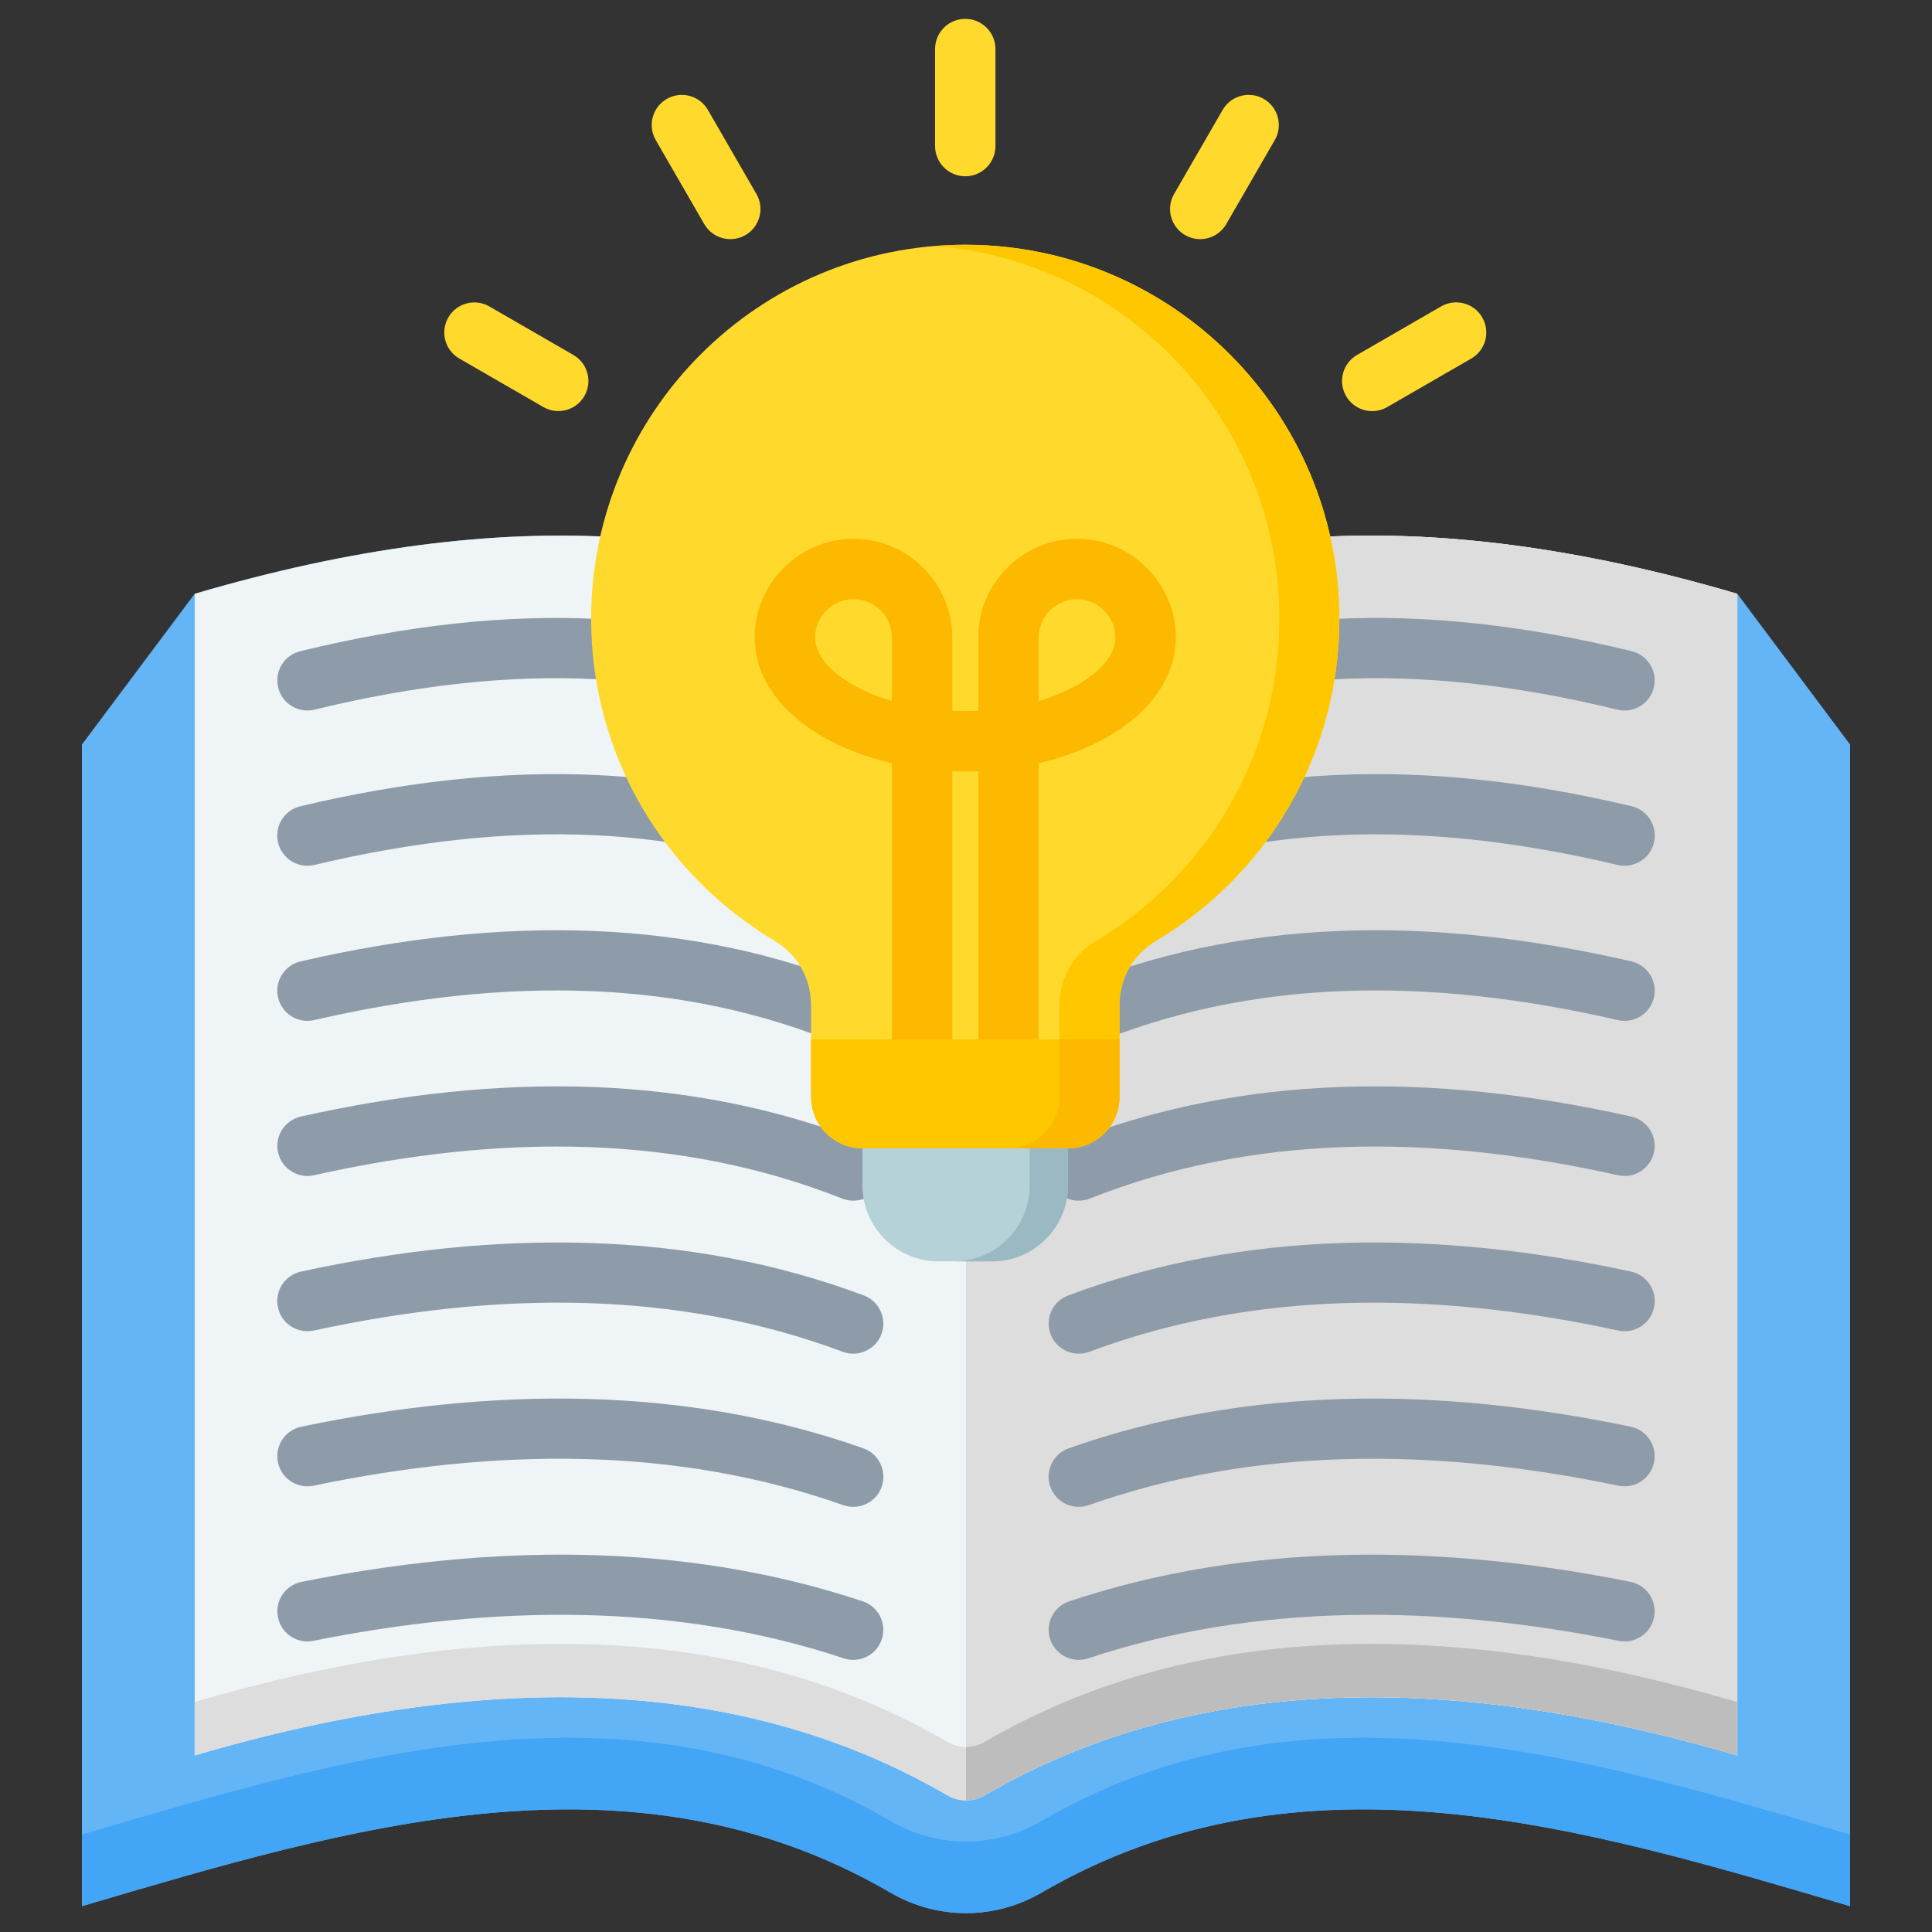
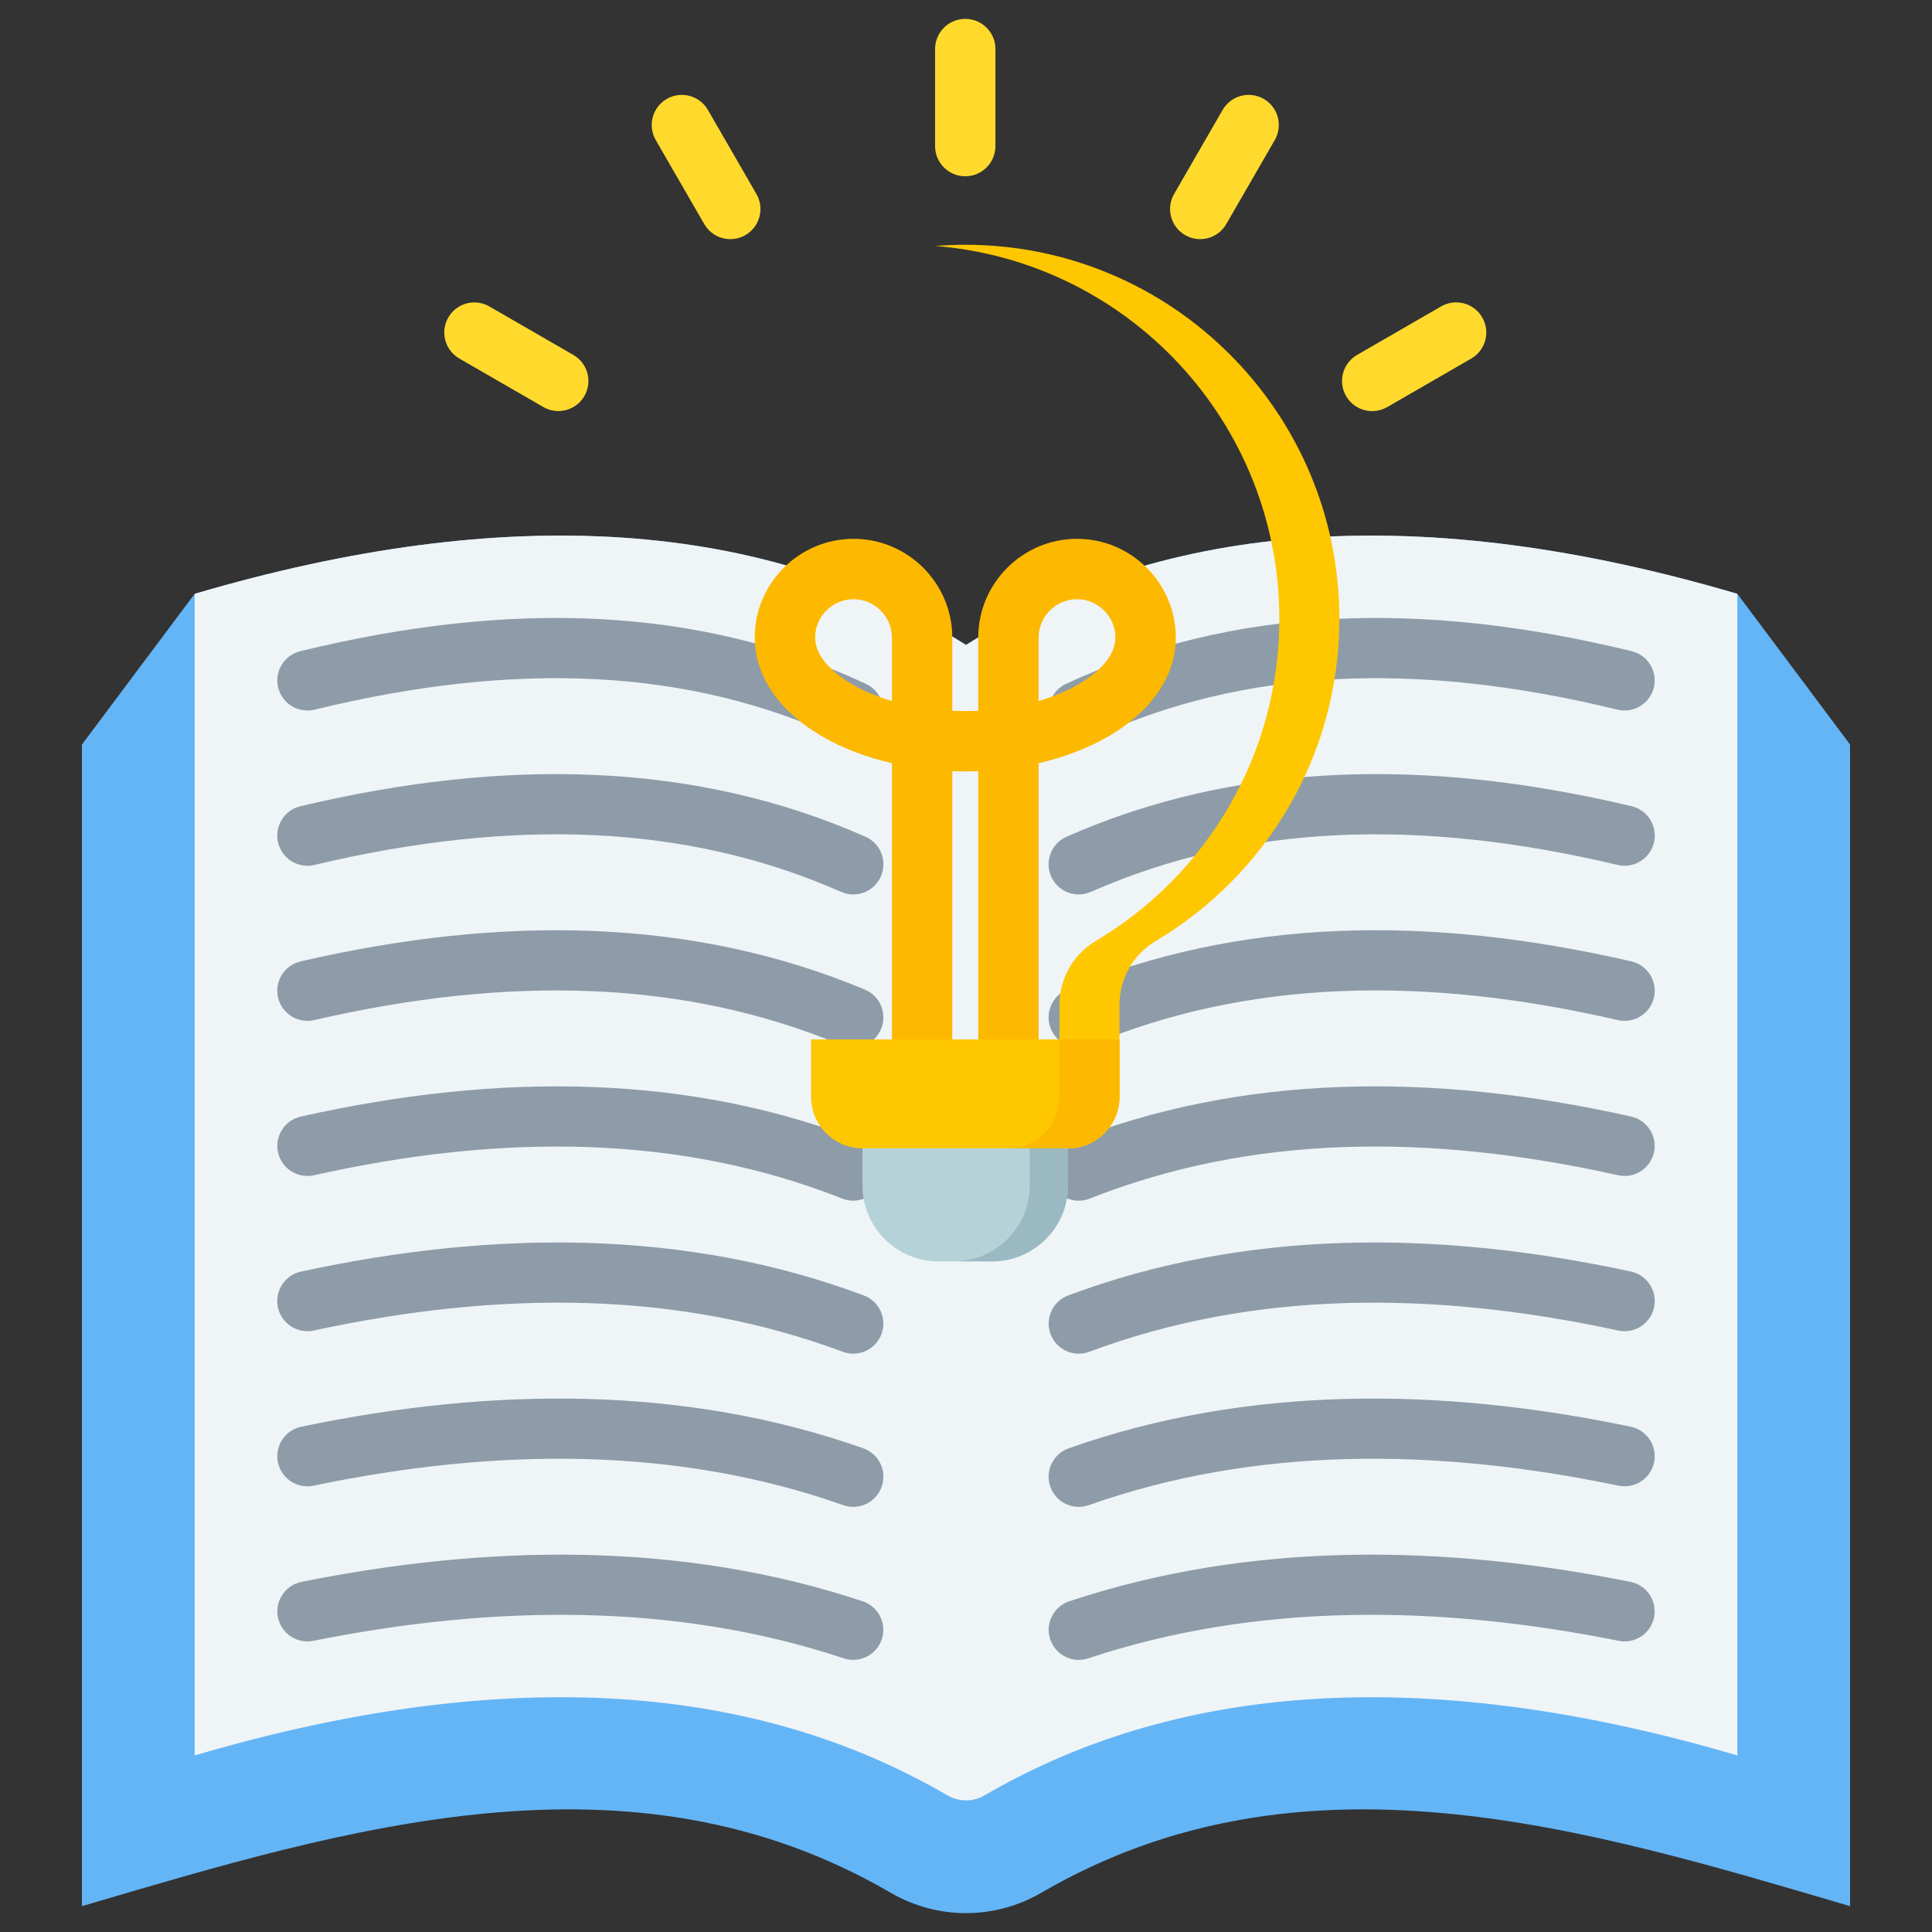
<svg xmlns="http://www.w3.org/2000/svg" id="Layer_1" enable-background="new 0 0 512 512" viewBox="0 0 512 512">
  <rect x="0" y="0" width="512" height="512" fill="#333333" stroke="none" />
  <g clip-rule="evenodd" fill-rule="evenodd">
    <g>
      <path d="m460.409 157.368 29.876 39.938v307.845c-70.362-20.712-145.198-43.768-214.253-3.591-12.467 7.254-27.598 7.254-40.065 0-69.055-40.177-143.89-17.121-214.252 3.591v-307.845l29.876-39.938c82.833-24.383 150.969-19.867 204.409 13.545 53.439-33.412 121.576-37.928 204.409-13.545z" fill="#64b5f6" />
-       <path d="m490.285 486.18v18.97c-70.362-20.711-145.197-43.768-214.253-3.591-12.467 7.254-27.598 7.254-40.065 0-69.055-40.177-143.89-17.121-214.252 3.591v-18.97c70.362-20.712 145.197-43.768 214.252-3.591 12.467 7.254 27.598 7.254 40.065 0 69.056-40.177 143.891-17.121 214.253 3.591z" fill="#42a5f5" />
      <path d="m250.992 475.736c-52.667-30.643-119.133-34.151-199.401-10.524 0 0 0-102.615 0-307.845 82.833-24.382 150.969-19.866 204.409 13.546 53.44-33.412 121.576-37.928 204.409-13.545v307.845c-80.267-23.627-146.734-20.119-199.401 10.524-3.181 1.85-6.836 1.85-10.016-.001z" fill="#eff4f7" />
-       <path d="m250.992 475.736c-52.667-30.642-119.133-34.151-199.401-10.524v-14.145c80.268-23.627 146.734-20.119 199.401 10.524 3.18 1.85 6.836 1.85 10.016 0 52.667-30.642 119.133-34.151 199.401-10.524v14.145c-80.267-23.627-146.734-20.119-199.401 10.524-3.181 1.851-6.836 1.851-10.016 0z" fill="#ddd" />
-       <path d="m256 170.913c53.439-33.412 121.576-37.928 204.409-13.545v307.845c-80.267-23.627-146.734-20.119-199.401 10.524-1.59.925-3.299 1.388-5.008 1.388z" fill="#ddd" />
-       <path d="m460.409 157.368v307.845c-80.267-23.628-146.734-20.119-199.401 10.523-1.59.925-3.299 1.388-5.008 1.388v-14.145c1.709 0 3.418-.463 5.008-1.388 52.667-30.642 119.133-34.151 199.401-10.524z" fill="#bdbdbd" />
      <path d="m229.468 181.221c4.004 1.846 5.753 6.59 3.906 10.594-1.846 4.004-6.59 5.753-10.594 3.906-20.161-9.381-41.66-14.521-64.671-15.72-23.275-1.213-48.14 1.579-74.767 8.069-4.28 1.036-8.59-1.595-9.625-5.875s1.595-8.589 5.875-9.625c28.13-6.857 54.509-9.8 79.33-8.507 25.086 1.308 48.538 6.918 70.546 17.158zm59.752 14.5c-4.004 1.846-8.747.098-10.594-3.906s-.098-8.747 3.906-10.594c22.008-10.24 45.46-15.85 70.545-17.158 24.821-1.294 51.2 1.65 79.33 8.507 4.28 1.036 6.91 5.345 5.875 9.625s-5.345 6.91-9.625 5.875c-26.627-6.49-51.492-9.282-74.767-8.069-23.01 1.2-44.509 6.34-64.67 15.72zm-.687 203.157c-4.159 1.467-8.72-.716-10.187-4.875s.715-8.721 4.875-10.188c23.657-8.353 48.282-12.432 73.394-13.086 24.922-.649 50.255 2.087 75.544 7.367 4.315.897 7.085 5.123 6.187 9.438-.897 4.315-5.123 7.085-9.438 6.188-24.186-5.049-48.315-7.669-71.919-7.054-23.413.609-46.38 4.414-68.456 12.21zm.125-40.638c-4.125 1.536-8.714-.563-10.25-4.687-1.536-4.125.563-8.714 4.687-10.25 23.354-8.737 47.742-13.123 72.824-13.906 24.936-.778 50.476 1.995 76.301 7.582 4.315.932 7.057 5.185 6.125 9.5s-5.185 7.057-9.5 6.125c-24.707-5.345-48.984-8.004-72.488-7.27-23.357.729-46.032 4.8-67.699 12.906zm.156-40.606c-4.107 1.622-8.753-.393-10.375-4.5s.393-8.753 4.5-10.375c22.982-9.096 47.138-13.781 72.255-14.696 24.863-.905 50.616 1.916 77.058 7.829 4.297.949 7.011 5.202 6.062 9.5-.949 4.297-5.202 7.012-9.5 6.062-25.146-5.623-49.568-8.309-73.058-7.454-23.237.847-45.616 5.193-66.942 13.634zm.125-40.637c-4.073 1.691-8.746-.24-10.437-4.312-1.691-4.073.24-8.746 4.312-10.438 22.665-9.479 46.586-14.472 71.685-15.517 24.875-1.035 50.836 1.823 77.815 8.045 4.297.984 6.983 5.265 6 9.562-.984 4.297-5.265 6.983-9.562 6-25.665-5.918-50.236-8.643-73.628-7.669-23.169.965-45.254 5.575-66.185 14.329zm.156-40.638c-4.039 1.778-8.754-.055-10.531-4.094-1.778-4.039.055-8.754 4.094-10.531 22.337-9.859 46.034-15.16 71.146-16.337 24.885-1.166 51.054 1.73 78.573 8.26 4.297 1.018 6.956 5.327 5.938 9.625-1.018 4.297-5.328 6.956-9.625 5.938-26.181-6.213-50.901-8.976-74.198-7.885-23.07 1.081-44.852 5.956-65.397 15.024zm-.719 203.125c-4.177 1.38-8.682-.886-10.062-5.063-1.38-4.176.886-8.682 5.063-10.062 24.021-7.992 48.866-11.773 73.932-12.296 24.904-.52 50.032 2.179 74.786 7.151 4.315.863 7.113 5.06 6.25 9.375s-5.06 7.113-9.375 6.25c-23.664-4.753-47.642-7.334-71.349-6.839-23.544.492-46.82 4.023-69.245 11.484zm-59.595-55.668c4.159 1.467 6.342 6.028 4.875 10.188-1.467 4.159-6.028 6.342-10.187 4.875-22.077-7.795-45.043-11.601-68.456-12.211-23.604-.615-47.732 2.005-71.919 7.054-4.315.897-8.54-1.873-9.438-6.188-.897-4.315 1.873-8.54 6.188-9.438 25.288-5.28 50.622-8.016 75.544-7.367 25.111.655 49.735 4.733 73.393 13.087zm.125-40.513c4.125 1.536 6.223 6.125 4.687 10.25s-6.125 6.223-10.25 4.687c-21.667-8.106-44.342-12.177-67.699-12.906-23.504-.734-47.782 1.924-72.488 7.27-4.315.932-8.568-1.811-9.5-6.125-.932-4.315 1.811-8.568 6.125-9.5 25.825-5.587 51.365-8.36 76.301-7.582 25.081.782 49.47 5.169 72.824 13.906zm.156-40.544c4.107 1.622 6.122 6.268 4.5 10.375s-6.268 6.122-10.375 4.5c-21.326-8.441-43.705-12.787-66.942-13.633-23.49-.855-47.912 1.831-73.058 7.454-4.297.949-8.551-1.765-9.5-6.062s1.765-8.551 6.062-9.5c26.441-5.913 52.195-8.734 77.058-7.829 25.117.914 49.273 5.599 72.255 14.695zm.125-40.512c4.073 1.691 6.003 6.365 4.312 10.438s-6.365 6.003-10.437 4.312c-20.93-8.753-43.016-13.364-66.185-14.329-23.392-.974-47.963 1.751-73.628 7.669-4.297.984-8.579-1.703-9.562-6-.984-4.297 1.702-8.579 6-9.562 26.979-6.222 52.94-9.08 77.815-8.045 25.099 1.045 49.021 6.038 71.685 15.517zm.156-40.513c4.039 1.778 5.871 6.493 4.094 10.531-1.778 4.038-6.493 5.871-10.531 4.094-20.545-9.068-42.327-13.943-65.396-15.025-23.297-1.092-48.016 1.672-74.198 7.885-4.297 1.018-8.607-1.64-9.625-5.938-1.018-4.297 1.64-8.606 5.937-9.625 27.519-6.53 53.687-9.426 78.573-8.26 25.112 1.178 48.809 6.479 71.146 16.338zm-.719 202.625c4.177 1.38 6.443 5.886 5.063 10.062-1.381 4.177-5.886 6.443-10.062 5.063-22.425-7.461-45.701-10.992-69.245-11.484-23.707-.495-47.685 2.086-71.349 6.839-4.315.863-8.512-1.936-9.375-6.25-.863-4.315 1.936-8.512 6.25-9.375 24.755-4.972 49.883-7.671 74.787-7.151 25.065.523 49.91 4.304 73.931 12.296z" fill="#8d9ca8" />
    </g>
    <g>
      <path d="m283.039 289.364v24.809c0 11.068-9.038 20.107-20.106 20.107h-14.259c-11.068 0-20.106-9.033-20.106-20.107v-18.058z" fill="#b4d2d7" />
      <path d="m283.039 289.364v24.809c0 11.068-9.038 20.107-20.106 20.107h-10.158c11.068 0 20.106-9.039 20.106-20.107v-23.55z" fill="#9bb9c3" />
-       <path d="m255.803 64.866c54.757 0 99.145 44.389 99.145 99.144 0 36.24-19.442 67.94-48.465 85.232-6.257 3.728-9.816 9.987-9.816 17.271v24.174c0 7.507-6.122 13.629-13.629 13.629h-54.471c-7.507 0-13.629-6.122-13.629-13.629v-24.174c0-7.286-3.558-13.543-9.816-17.271-29.023-17.293-48.465-48.992-48.465-85.232.002-54.754 44.39-99.144 99.146-99.144z" fill="#ffda2d" />
      <path d="m255.803 64.867c54.757 0 99.145 44.389 99.145 99.144 0 36.24-19.442 67.94-48.465 85.232-6.257 3.728-9.816 9.987-9.816 17.271v24.174c0 7.507-6.122 13.629-13.629 13.629h-15.906c7.507 0 13.629-6.122 13.629-13.629v-24.174c0-7.284 3.558-13.543 9.815-17.271 29.023-17.292 48.465-48.992 48.465-85.232 0-52.078-40.154-94.775-91.192-98.826 2.625-.209 5.277-.318 7.954-.318z" fill="#ffc700" />
      <path d="m252.367 285.46c0 4.418-3.582 8-8 8s-8-3.582-8-8v-83.203c-6.852-1.588-13.065-3.984-18.284-6.984-11.149-6.407-18.069-15.691-18.069-26.304 0-7.207 2.942-13.753 7.683-18.493s11.287-7.683 18.494-7.683 13.753 2.942 18.493 7.683c4.74 4.74 7.683 11.286 7.683 18.493v19.389c1.132.051 2.279.077 3.436.077 1.158 0 2.304-.026 3.437-.077v-19.389c0-7.207 2.942-13.753 7.683-18.493 4.74-4.74 11.286-7.683 18.493-7.683s13.753 2.942 18.494 7.683c4.74 4.74 7.683 11.286 7.683 18.493 0 10.613-6.921 19.897-18.069 26.304-5.219 3-11.432 5.395-18.284 6.984v83.203c0 4.418-3.582 8-8 8s-8-3.582-8-8v-81.09c-1.138.044-2.284.066-3.437.066s-2.299-.022-3.436-.066zm-16-99.681v-16.81c0-2.79-1.147-5.333-2.996-7.181-1.848-1.848-4.391-2.995-7.181-2.995s-5.333 1.148-7.181 2.995c-1.848 1.848-2.995 4.391-2.995 7.181 0 4.493 3.833 8.943 10.007 12.492 2.999 1.723 6.486 3.185 10.346 4.318zm38.873 0c3.859-1.133 7.347-2.595 10.346-4.318 6.174-3.549 10.007-7.998 10.007-12.492 0-2.79-1.147-5.333-2.995-7.181s-4.391-2.995-7.181-2.995-5.333 1.147-7.181 2.995-2.996 4.391-2.996 7.181z" fill="#fdb800" />
      <path d="m214.939 275.462v15.227c0 7.507 6.122 13.629 13.629 13.629h54.471c7.507 0 13.629-6.122 13.629-13.629v-15.227c-27.243 0-54.486 0-81.729 0z" fill="#ffc700" />
      <path d="m267.133 304.318h15.906c7.507 0 13.629-6.122 13.629-13.629v-15.227h-15.906v15.227c0 7.506-6.122 13.629-13.629 13.629z" fill="#fdb800" />
      <path d="m367.636 107.875c-3.814 2.209-8.697.908-10.906-2.906s-.908-8.697 2.906-10.906l22.267-12.856c3.814-2.209 8.697-.908 10.906 2.906s.908 8.697-2.906 10.906zm-42.669-48.481c-2.209 3.814-7.092 5.115-10.906 2.906s-5.115-7.092-2.906-10.906l12.856-22.267c2.209-3.814 7.092-5.115 10.906-2.906s5.115 7.092 2.906 10.906zm-173.026 34.668c3.814 2.192 5.129 7.061 2.938 10.875-2.192 3.814-7.061 5.129-10.875 2.938l-22.267-12.856c-3.814-2.192-5.129-7.061-2.938-10.875 2.192-3.814 7.061-5.129 10.875-2.938zm48.512-42.668c2.209 3.814.908 8.697-2.906 10.906s-8.697.908-10.906-2.906l-12.856-22.267c-2.209-3.814-.908-8.697 2.906-10.906s8.697-.908 10.906 2.906zm63.35-12.682c0 4.418-3.582 8-8 8s-8-3.582-8-8v-25.712c0-4.418 3.582-8 8-8s8 3.582 8 8z" fill="#ffda2d" />
    </g>
  </g>
</svg>